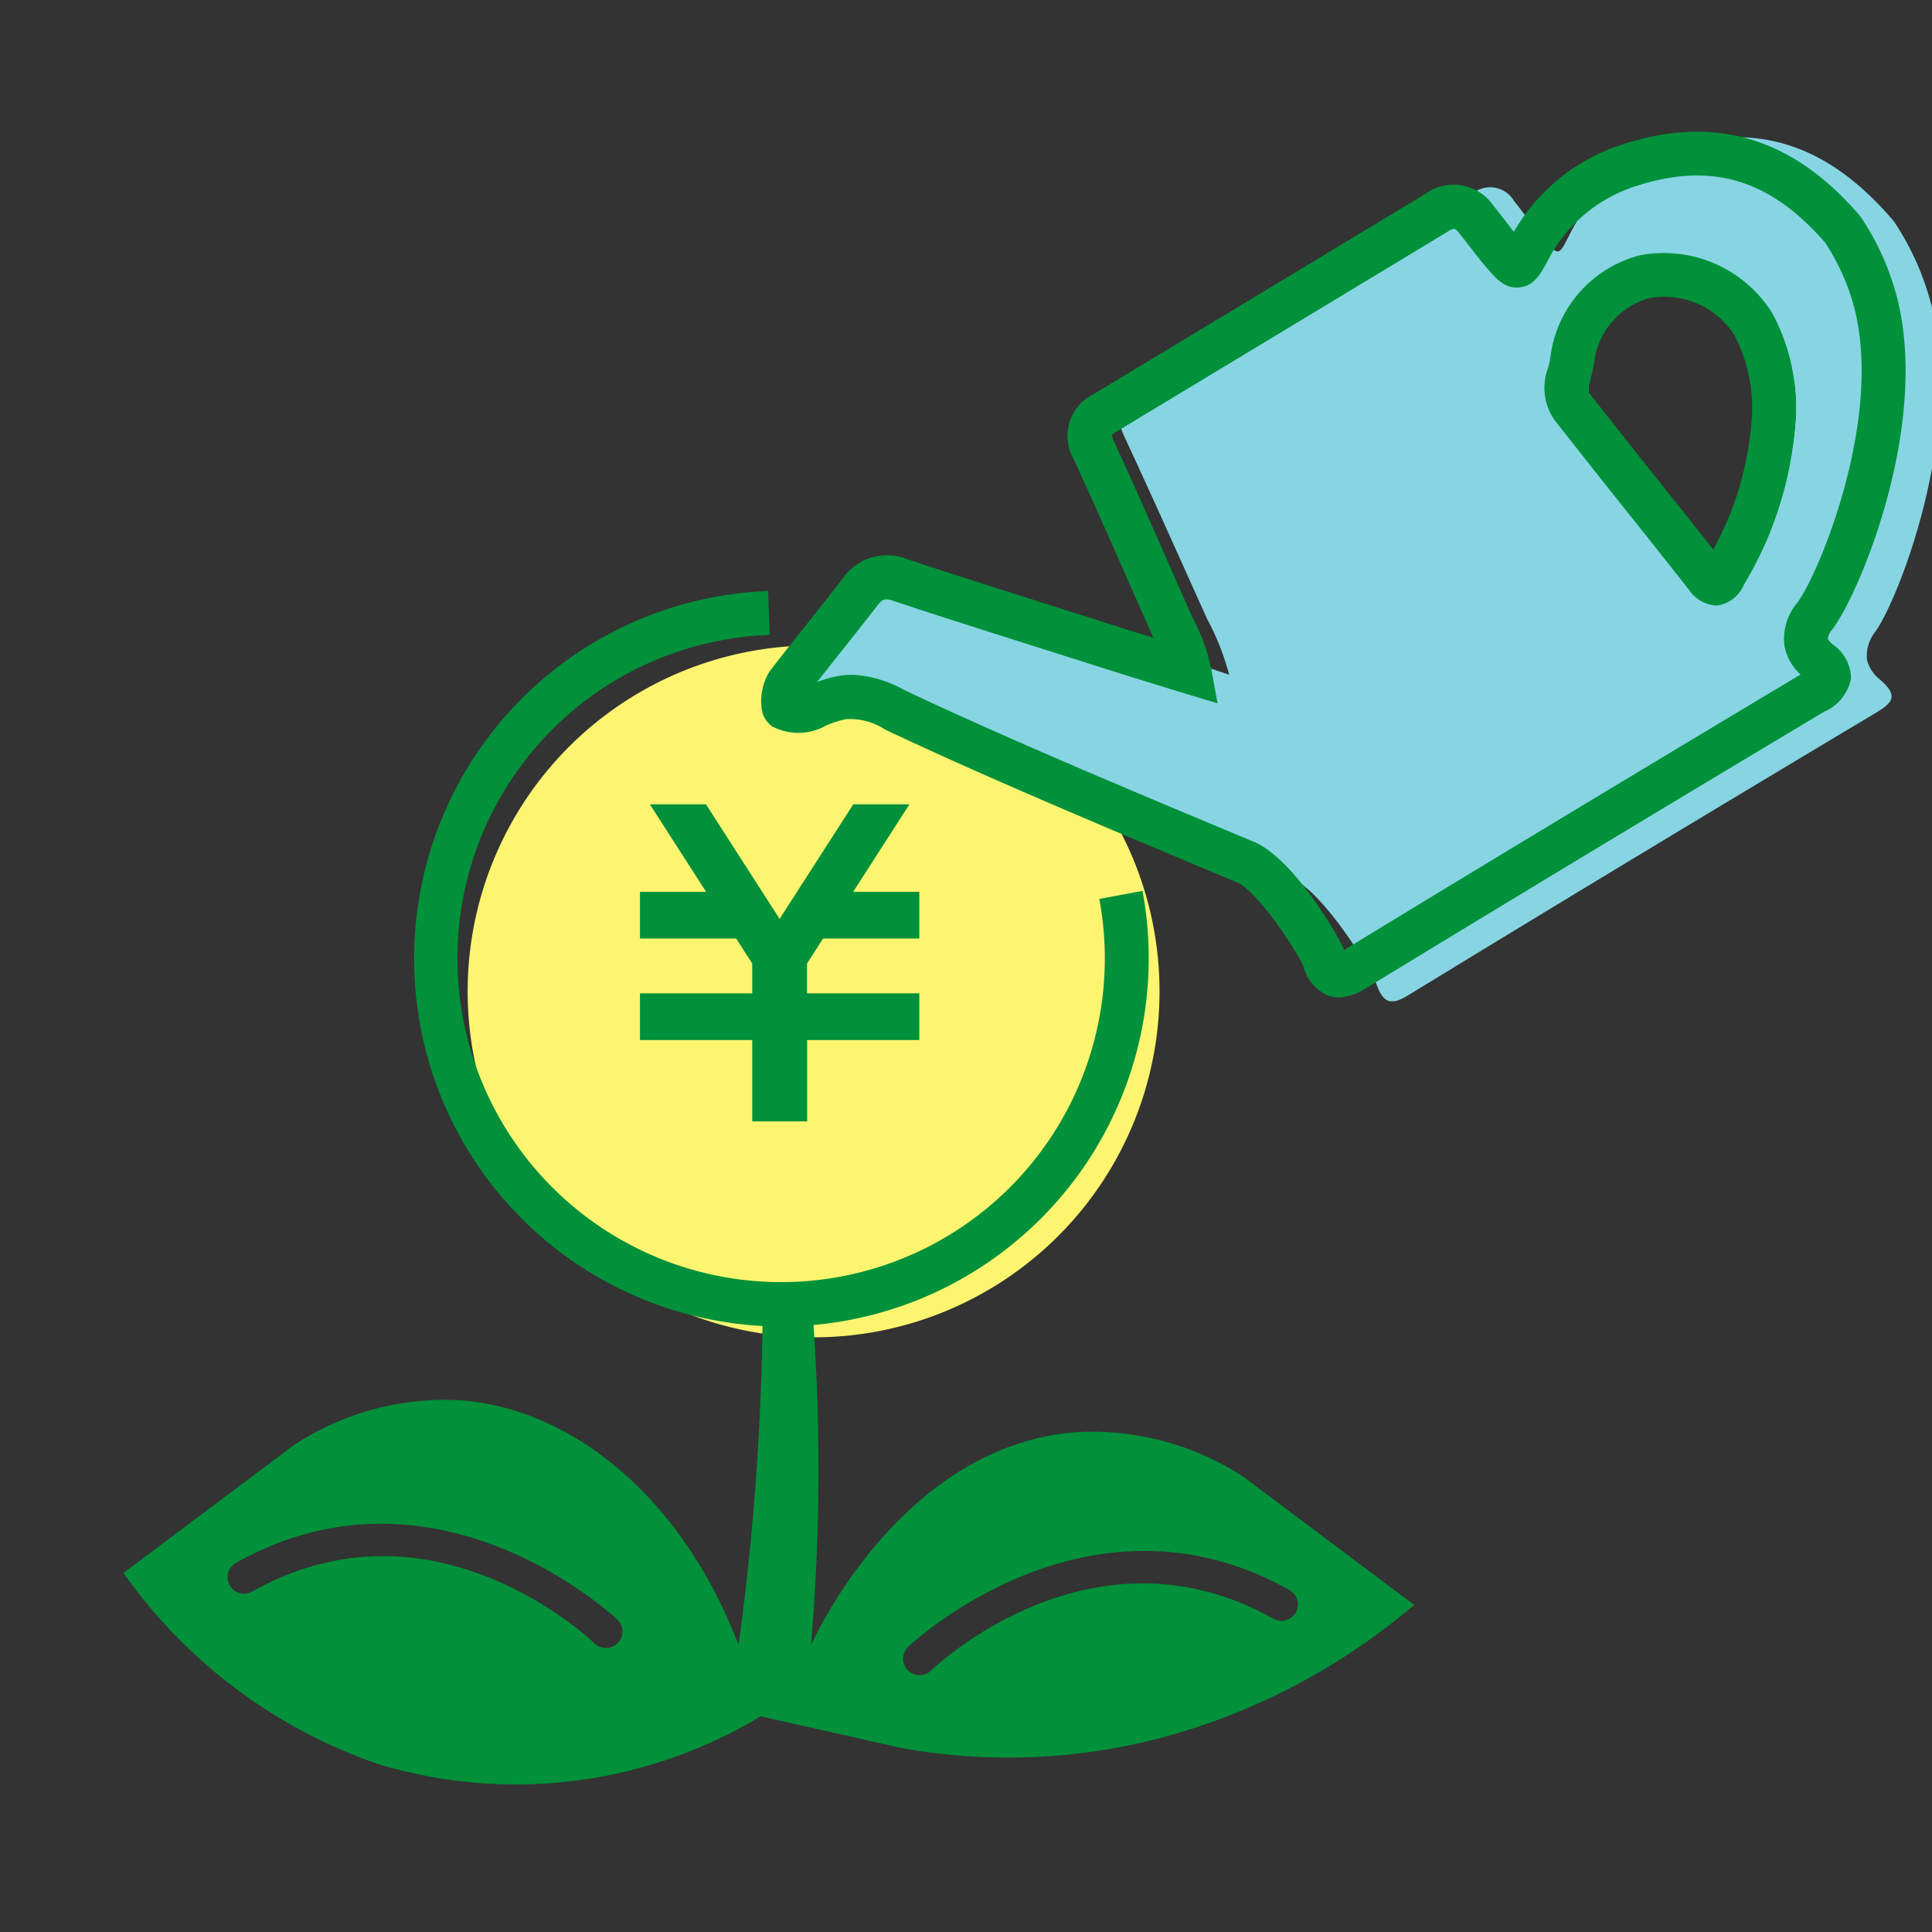
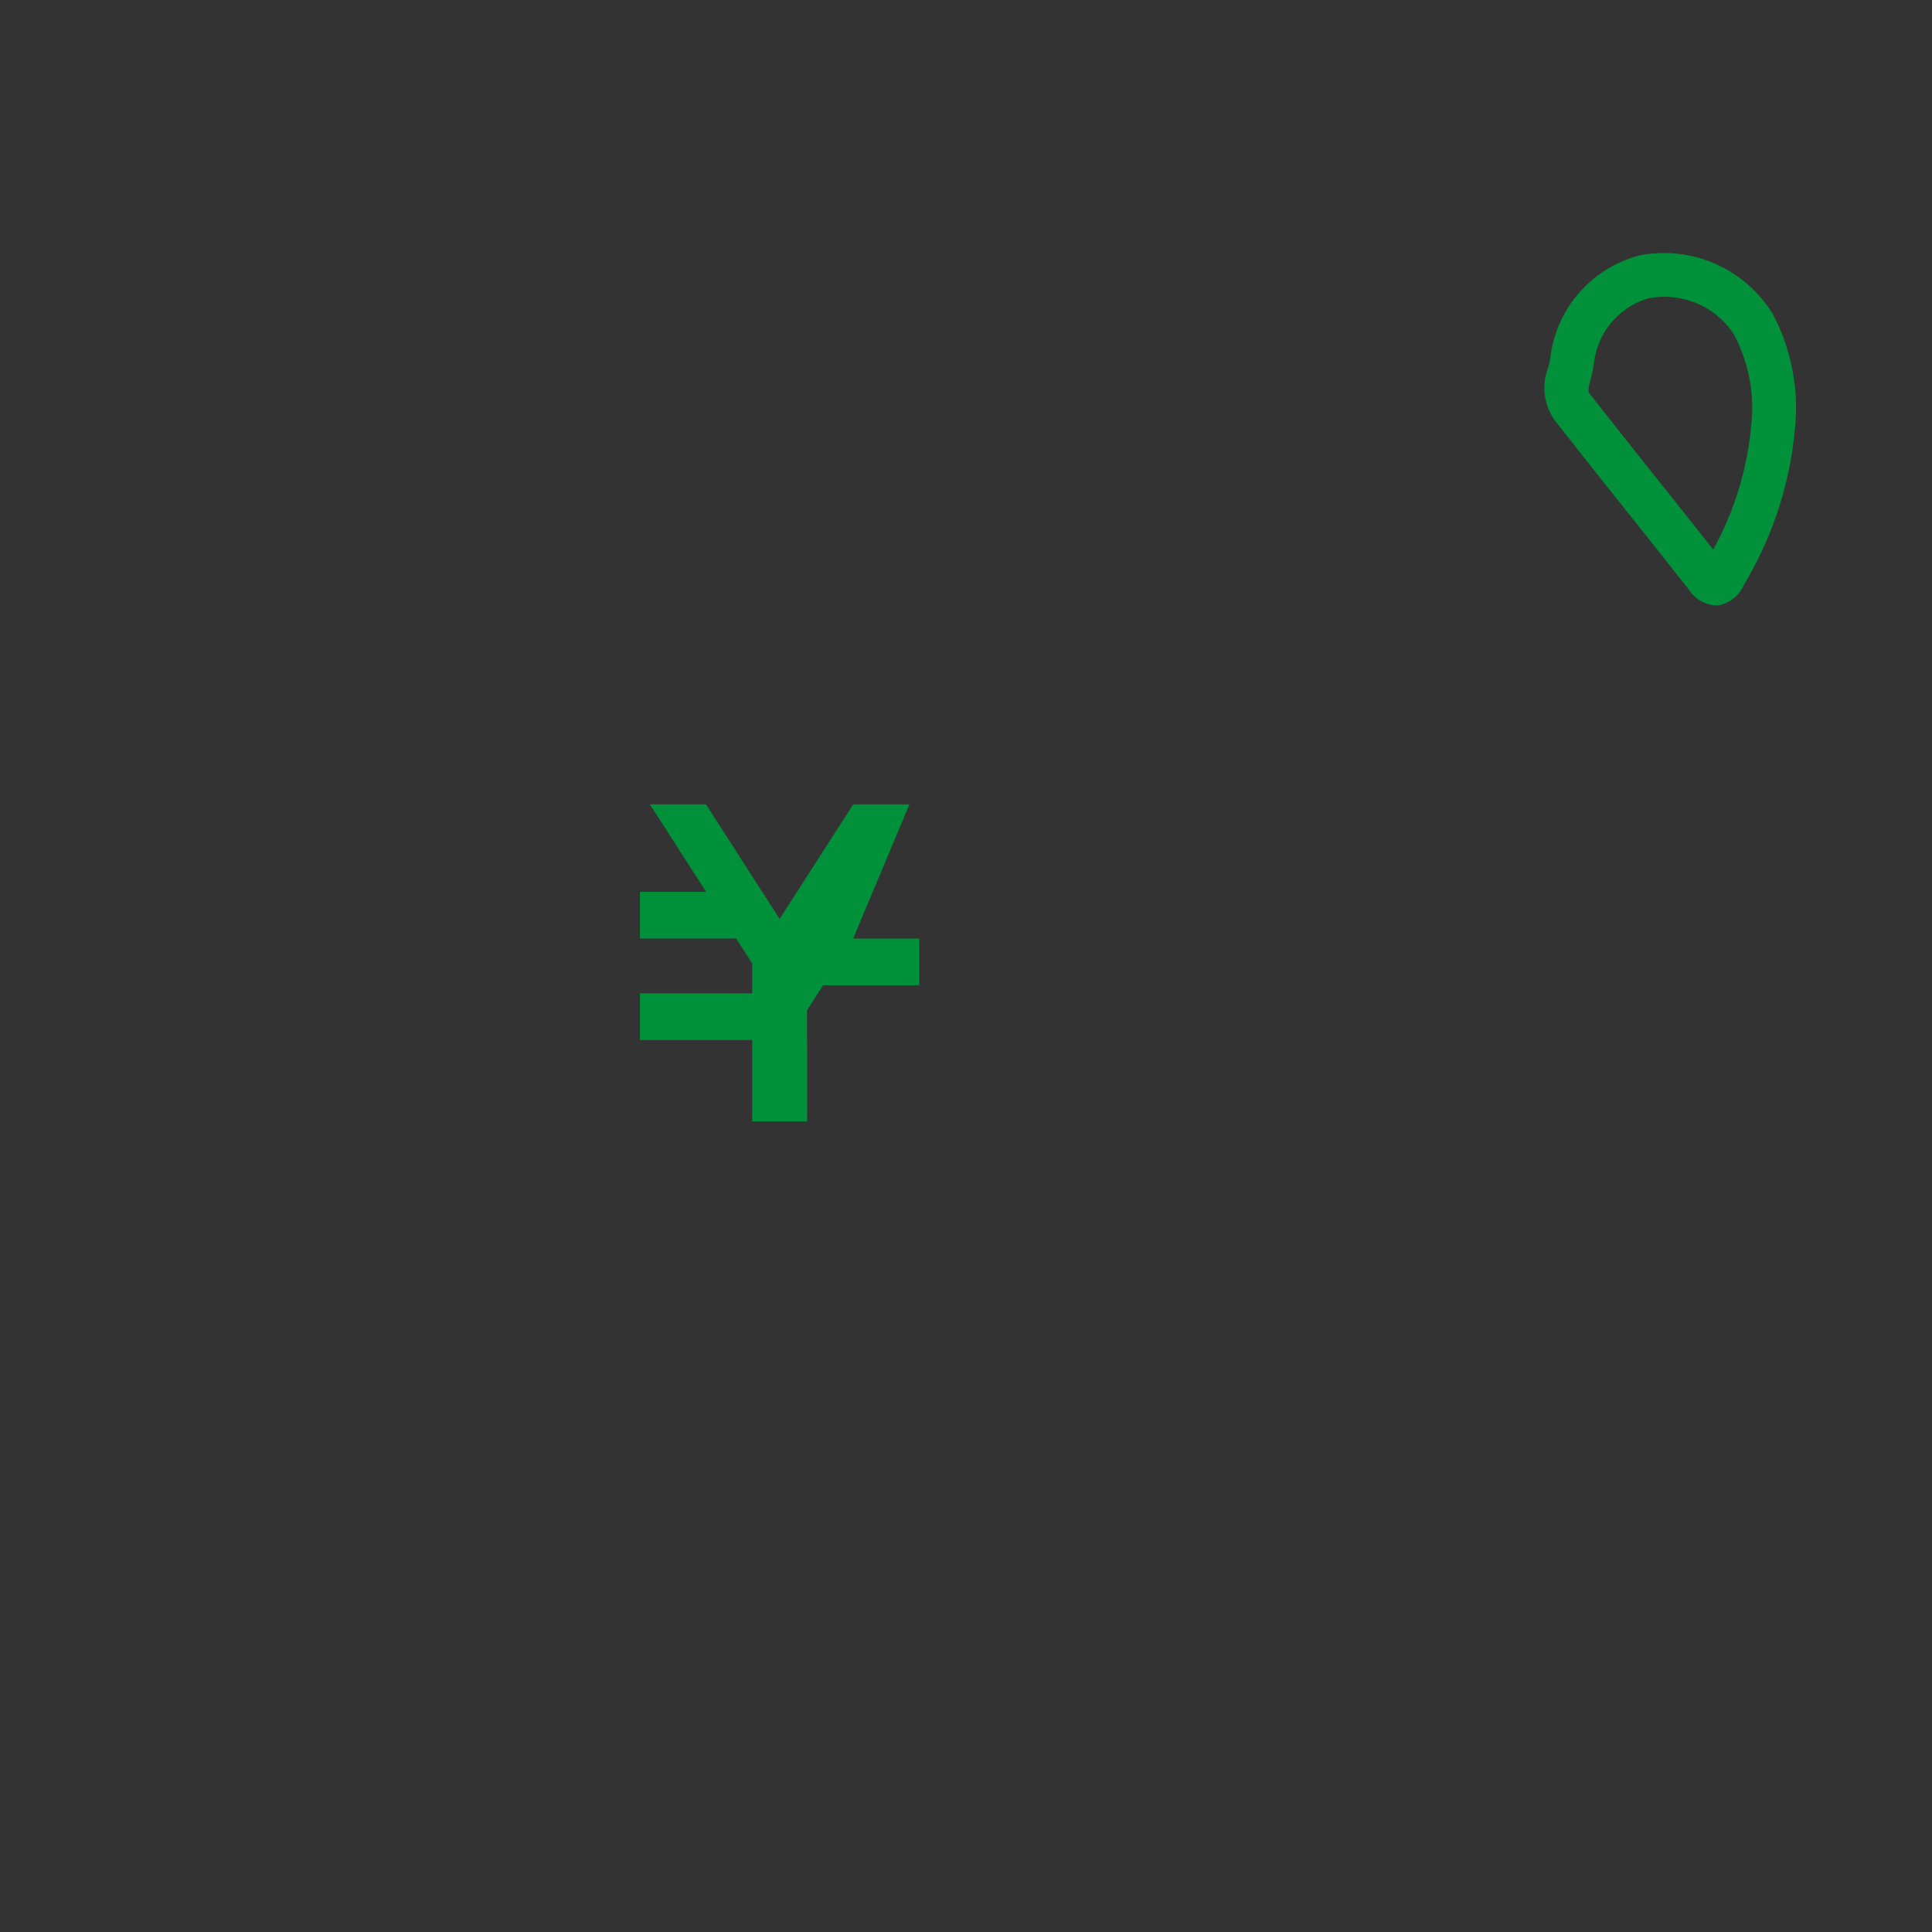
<svg xmlns="http://www.w3.org/2000/svg" width="88" height="88" viewBox="0 0 88 88">
  <rect x="0" y="0" width="88" height="88" fill="#333333" stroke="none" />
  <defs>
    <clipPath id="clip-path">
      <path id="長方形_73122" data-name="長方形 73122" transform="translate(275 12051)" fill="#fff" d="M0 0h88v88H0z" />
    </clipPath>
    <clipPath id="clip-path-2">
-       <path id="長方形_73119" data-name="長方形 73119" transform="translate(15.679 23.399)" fill="#fdf470" d="M0 0h31.513v31.513H0z" />
-     </clipPath>
+       </clipPath>
    <clipPath id="clip-path-3">
      <path id="長方形_73121" data-name="長方形 73121" transform="translate(30.24 .249)" fill="#87d5e3" d="M0 0h51.513v39.358H0z" />
    </clipPath>
  </defs>
  <g id="ico-management" transform="translate(-275 -12051)" clip-path="url(#clip-path)">
    <g id="グループ_1795" data-name="グループ 1795" transform="translate(280.623 12057)">
      <g id="グループ_1791" data-name="グループ 1791" opacity=".999">
        <g id="グループ_1790" data-name="グループ 1790">
          <g id="グループ_1789" data-name="グループ 1789" clip-path="url(#clip-path-2)">
            <path id="パス_87030" data-name="パス 87030" d="M47.192 39.156A15.757 15.757 0 1131.435 23.4a15.757 15.757 0 0115.757 15.756" fill="#fdf470" />
          </g>
        </g>
      </g>
      <path id="長方形_73120" data-name="長方形 73120" fill="none" d="M0 0h81.753v75.324H0z" />
      <g id="グループ_1794" data-name="グループ 1794">
        <g id="グループ_1793" data-name="グループ 1793" transform="translate(1)">
          <g id="グループ_1792" data-name="グループ 1792" clip-path="url(#clip-path-3)">
-             <path id="パス_87031" data-name="パス 87031" d="M79.03 24.973a1.669 1.669 0 01-.618-.939 1.8 1.8 0 01.395-1.278c.968-1.336 4.069-8.968 2.519-14.945a12.446 12.446 0 00-1.679-3.722C76.686.593 73.433-.486 69.5.73a7.648 7.648 0 00-4.664 4.025c-.475.924-.473.917-1.19.07-.455-.538-.862-1.113-1.3-1.663a1.268 1.268 0 00-1.869-.368q-7.7 4.661-15.408 9.3c-.735.444-.869.958-.473 1.806 1.285 2.754 2.517 5.531 3.767 8.3a11.542 11.542 0 011 2.532c-1.566-.525-3-1.017-4.436-1.519-3.11-1.09-6.229-2.154-9.329-3.28a1.44 1.44 0 00-1.857.534c-1.1 1.475-2.229 2.92-3.326 4.4-.188.253-.231 1.06-.093 1.154.7.472 1.638-.3 2.693-.452a4.529 4.529 0 012.765.792c5.063 2.545 11.366 5.365 16.449 7.654 1.511.681 3.651 4.274 3.851 4.828.314.872.669.959 1.449.483Q68.134 32.848 78.8 26.481c.758-.454 1.079-.77.226-1.508m-6.084-4.845c-.245.424-.4.687-.837.136-2.033-2.592-4.109-5.151-6.136-7.747-.5-.646-.079-1.4.013-2.084a4.482 4.482 0 013.279-3.825 4.777 4.777 0 014.991 2.183 8.246 8.246 0 01.927 4.027 15.75 15.75 0 01-2.237 7.31" fill="#87d5e3" />
-           </g>
+             </g>
        </g>
      </g>
-       <path id="パス_87032" data-name="パス 87032" d="M29.942 54.42a16.756 16.756 0 01-.578-33.5l.068 2a14.744 14.744 0 1015.017 12.026l1.967-.367A16.773 16.773 0 0129.942 54.42" fill="#00913a" />
-       <path id="パス_87033" data-name="パス 87033" d="M35.8 30.636h-2.558l-3.355 5.219-3.354-5.219h-2.555l2.562 3.986h-3.013v2.127h4.382l.732 1.138v1.357h-5.114v2.129h5.114v3.705h2.5v-3.705h5.109v-2.129h-5.114v-1.357l.73-1.138h4.384v-2.127h-3.013z" fill="#00913a" />
-       <path id="パス_87034" data-name="パス 87034" d="M51.051 61.292a12.588 12.588 0 00-7.682-2.056c-7.814.613-11.793 9.123-12.051 9.7a96.075 96.075 0 00.282-11.271 95.783 95.783 0 00-.282-4.8h-2.2q0 2.331-.1 4.8c-.165 4.031-.525 7.8-1 11.267-2.41-6.347-7.229-10.7-12.6-11.147a12.513 12.513 0 00-7.681 2.056L0 65.645a23.565 23.565 0 0011.608 8.706 21.582 21.582 0 0017.413-2.176l6.449 1.451a27.439 27.439 0 0011.577-.413A29.5 29.5 0 0058.79 67.1zm-28.533 7.542a.75.75 0 01-1.06.021c-.3-.287-7.411-6.964-15.6-2.359a.75.75 0 01-.736-1.307C14.3 60.029 22.418 67.7 22.5 67.774a.75.75 0 01.02 1.06m29.861-1.1c-8.188-4.6-15.3 2.073-15.6 2.36a.75.75 0 01-1.04-1.081c.081-.079 8.2-7.747 17.371-2.586a.749.749 0 11-.734 1.307" fill="#00913a" />
-       <path id="パス_87035" data-name="パス 87035" d="M55.354 39.427a1.457 1.457 0 01-.5-.087 1.929 1.929 0 01-1.093-1.293c-.228-.581-2.06-3.446-3.048-3.859l-.932-.391c-4.578-1.916-10.276-4.3-14.823-6.441l-.267-.128a2.925 2.925 0 00-1.793-.47 4.854 4.854 0 00-.874.278 2.574 2.574 0 01-2.448.066 1.139 1.139 0 01-.5-.8 2.563 2.563 0 01.368-1.739c.538-.7 1.084-1.383 1.63-2.07.566-.713 1.132-1.426 1.689-2.147a2.451 2.451 0 012.915-.884c2.094.695 4.2 1.362 6.3 2.028l2.627.835c.763.243 1.527.483 2.314.728-.063-.136-.127-.271-.186-.408l-.885-2c-.842-1.907-1.683-3.815-2.554-5.71a2.121 2.121 0 01.893-2.984l4.183-2.523q5.467-3.296 10.93-6.597a2.193 2.193 0 013.091.525c.176.216.347.437.517.657.14.183.28.365.424.543A8.8 8.8 0 0168.28.577C72.5-.788 76.025.266 79.067 3.8l.078.1a12.018 12.018 0 011.671 3.777c1.42 5.849-1.76 13.375-2.963 14.967a.859.859 0 00-.223.45s.026.092.229.261a1.888 1.888 0 01.828 1.556 2.064 2.064 0 01-1.21 1.5 2840.879 2840.879 0 00-20.859 12.587 2.492 2.492 0 01-1.264.435m-22.17-14.699a5.347 5.347 0 012.376.692l.252.121c4.508 2.123 10.183 4.5 14.743 6.406l.932.389c1.745.731 3.728 4.047 4.116 4.926 6.281-3.83 13.082-7.933 20.788-12.545a2.321 2.321 0 01-.735-1.313 2.548 2.548 0 01.6-1.975c.906-1.2 3.861-8.151 2.614-13.286a9.952 9.952 0 00-1.362-3.1c-2.516-2.891-5.179-3.687-8.615-2.573a6.844 6.844 0 00-4.033 3.427c-.326.6-.608 1.115-1.271 1.186s-1.053-.379-1.5-.9c-.274-.319-.52-.637-.765-.955a28.401 28.401 0 00-.484-.615.633.633 0 00-.217-.2.71.71 0 00-.288.122q-5.46 3.3-10.929 6.6l-4.183 2.523a.945.945 0 00-.215.161c.011.011.028.1.108.276.874 1.9 1.719 3.82 2.565 5.737l.883 2c.068.155.142.308.214.463a8.485 8.485 0 01.76 2.118l.3 1.619-1.576-.479a334.001 334.001 0 01-4.264-1.327l-2.623-.832c-2.112-.67-4.224-1.339-6.327-2.037-.357-.119-.475-.082-.7.209-.561.728-1.133 1.447-1.705 2.167q-.526.661-1.049 1.326a5.4 5.4 0 01.974-.275 3.735 3.735 0 01.618-.052" fill="#00913a" />
+       <path id="パス_87033" data-name="パス 87033" d="M35.8 30.636h-2.558l-3.355 5.219-3.354-5.219h-2.555l2.562 3.986h-3.013v2.127h4.382l.732 1.138v1.357h-5.114v2.129h5.114v3.705h2.5v-3.705h5.109h-5.114v-1.357l.73-1.138h4.384v-2.127h-3.013z" fill="#00913a" />
      <path id="パス_87036" data-name="パス 87036" d="M72.521 21.577a1.58 1.58 0 01-1.2-.695c-.943-1.2-1.895-2.4-2.846-3.59q-1.654-2.073-3.292-4.16a2.574 2.574 0 01-.285-2.4 3.907 3.907 0 00.093-.427 5.485 5.485 0 014.078-4.675 5.814 5.814 0 016.043 2.653l.035.063a9.16 9.16 0 011.032 4.517 16.627 16.627 0 01-2.369 7.769 1.565 1.565 0 01-1.2.946h-.088M70.178 7.519a3.657 3.657 0 00-.719.07 3.489 3.489 0 00-2.482 2.977 5.834 5.834 0 01-.138.654c-.091.356-.144.595-.077.682a541.816 541.816 0 003.28 4.144q1.188 1.491 2.37 2.985a14.379 14.379 0 001.772-6.253 7.187 7.187 0 00-.805-3.505 3.77 3.77 0 00-3.2-1.754" fill="#00913a" />
    </g>
  </g>
</svg>